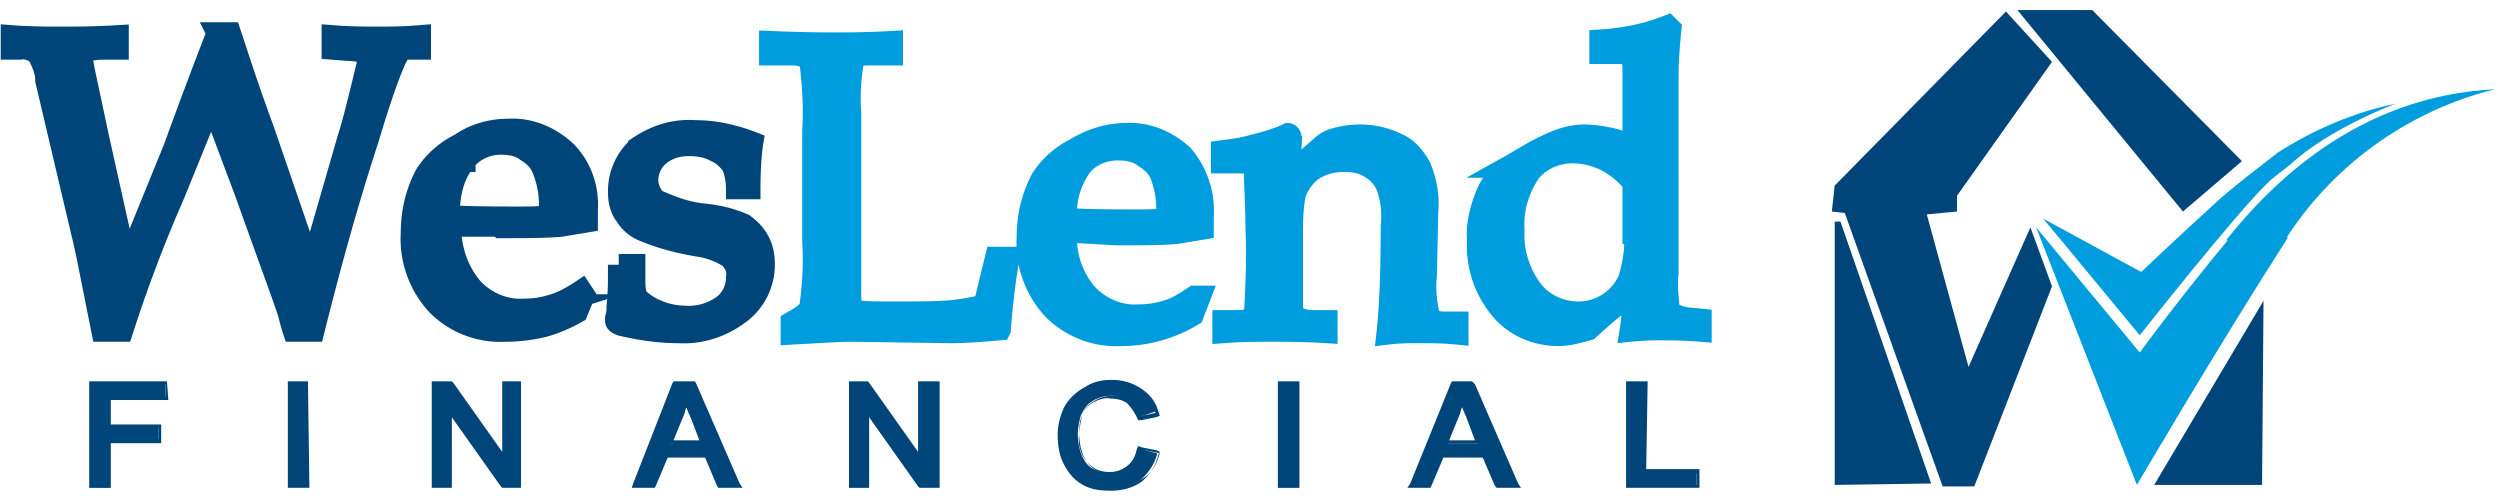
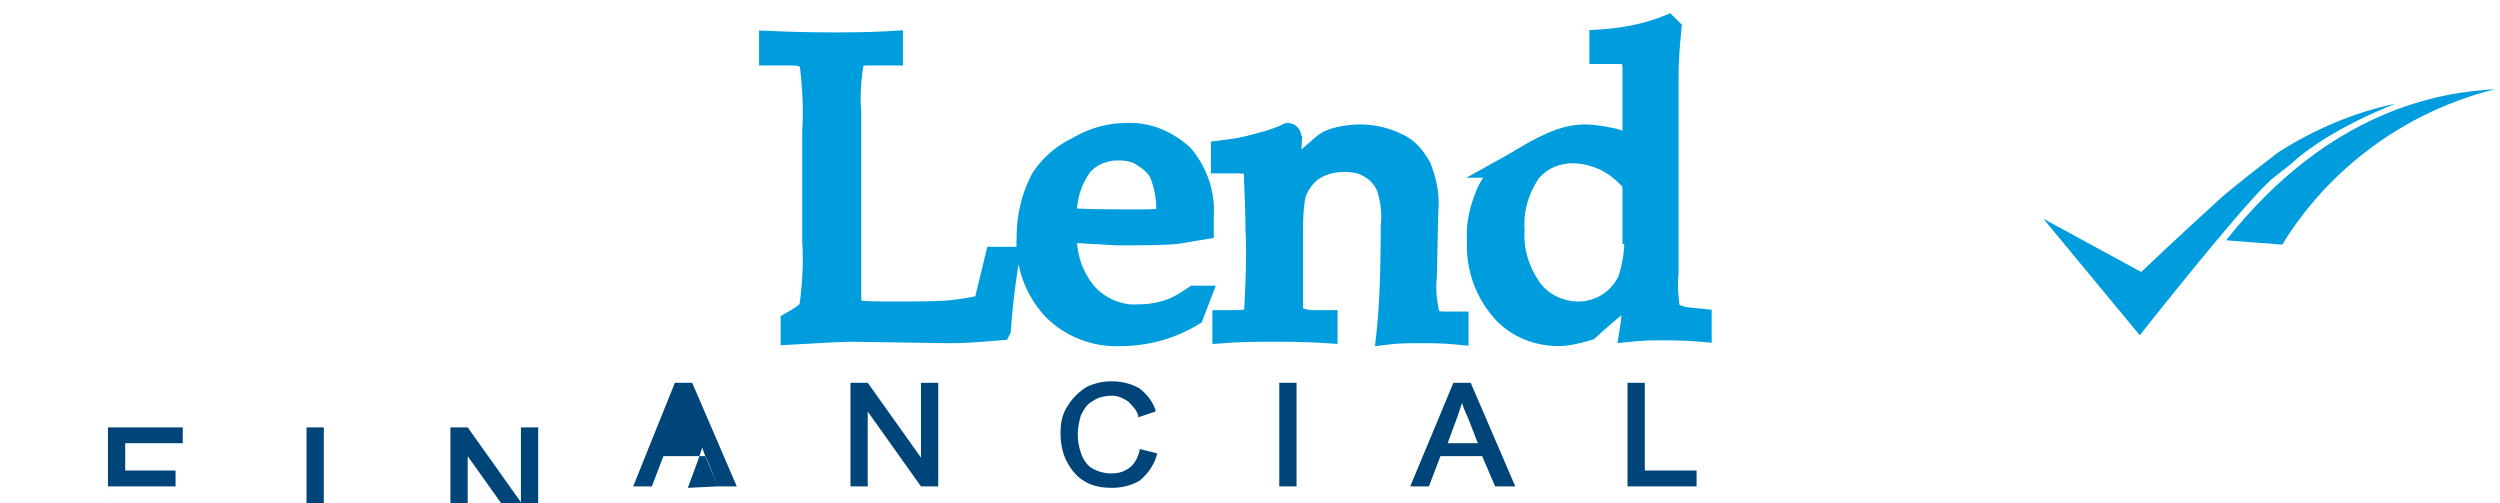
<svg xmlns="http://www.w3.org/2000/svg" width="149" height="30" fill="none">
-   <path fill="#004579" stroke="#004579" stroke-miterlimit="10" stroke-width="1.286" d="M36.877 15.78v.6c0 .43 0 1.03-.086 1.888 0 .257 0 .428-.085.686v.171c0 .086.085.172.342.258 1.115.257 2.23.428 3.346.428 1.372.086 2.659-.343 3.773-1.2a3.618 3.618 0 001.372-2.83c0-.515-.086-1.03-.343-1.458-.171-.344-.514-.687-.857-.944-.773-.343-1.544-.514-2.316-.6-1.03-.086-1.973-.429-2.917-.858a1.695 1.695 0 01-.514-1.2c0-.515.258-1.115.687-1.458.514-.43 1.114-.6 1.8-.6.515 0 1.115.085 1.544.342.43.172.773.515 1.03.858.172.429.257.943.257 1.372h.772c0-1.286.085-2.23.171-2.744-1.114-.43-2.23-.686-3.43-.686-1.202-.086-2.316.257-3.346.943a3.517 3.517 0 00-1.2 2.659c0 .514.085 1.029.428 1.458.258.428.688.771 1.202.943 1.03.429 2.144.686 3.172.858.6.085 1.288.343 1.801.686.344.343.516.772.43 1.2 0 .6-.257 1.201-.772 1.63-.6.429-1.286.686-2.058.686-.686 0-1.286-.086-1.887-.343a3.6 3.6 0 01-1.2-.772c-.172-.343-.172-.772-.172-1.2v-.773h-.944v0zM27.7 9.607c.515-.687 1.372-1.03 2.144-1.03.515 0 1.116.086 1.544.43.43.257.773.6.944 1.028.258.6.428 1.373.428 2.059v.772c-.6.085-1.2.085-1.8.085-1.544 0-2.916 0-4.203-.085 0-1.287.258-2.402.944-3.26v.001zm2.144 3.945c1.544 0 2.746 0 3.603-.086l1.544-.257v-.687c.085-1.286-.343-2.572-1.288-3.516-.942-.857-2.143-1.372-3.43-1.286-.944 0-1.973.257-2.83.857a5.241 5.241 0 00-2.058 1.801c-.6 1.115-.858 2.316-.858 3.517a5.79 5.79 0 001.544 4.288 5.299 5.299 0 004.03 1.544 9.893 9.893 0 002.23-.258c.687-.171 1.459-.514 2.06-.857l.428-1.03-.171-.257c-.515.343-1.115.686-1.716.858a5.532 5.532 0 01-1.715.257c-1.116.086-2.316-.429-3.088-1.286-.858-1.03-1.287-2.316-1.287-3.688h3.002v.086zM5.831 8.06l-.857-4.03c0-.172-.086-.343-.086-.429 0-.171.086-.343.257-.514.343-.172.772-.172 1.115-.172h.772v-.772c-1.458.086-2.573.086-3.345.086-.772 0-1.887 0-3.001-.086v.772H1.2c.343-.086.686.086 1.03.257.257.515.514 1.03.514 1.63l2.144 9.09c.257 1.03.429 1.973.6 2.83l.6 3.003H7.29a84.232 84.232 0 013.087-8.148l2.23-5.489 2.059 5.49c1.285 3.601 2.143 5.917 2.486 6.946.086.257.172.686.343 1.2h1.2c.858-3.43 1.889-7.29 3.26-11.492.944-3.173 1.63-4.888 1.888-5.145.17-.172.427-.258.6-.172h.6v-.772c-1.03.086-1.887.086-2.573.086-.686 0-1.543 0-2.659-.086v.772l1.116.086c.343 0 .6.086.857.171.085.086.172.172.172.343 0 .172 0 .343-.087.43-.514 2.143-.857 3.516-1.114 4.287l-2.23 7.72-2.83-8.234c-.859-2.316-1.459-4.203-1.973-5.746h-.771a337.018 337.018 0 00-2.574 6.86l-2.83 6.947L5.83 8.063V8.06z" />
  <path fill="#009DDE" stroke="#009DDE" stroke-miterlimit="10" stroke-width="1.286" d="M97.427 13.894c.086.943-.085 1.886-.343 2.744a3.28 3.28 0 01-3.001 1.973c-1.03 0-2.06-.43-2.745-1.287-.771-1.029-1.2-2.315-1.115-3.602-.085-1.2.258-2.401.944-3.43.6-.772 1.543-1.201 2.573-1.201.686 0 1.286.172 1.886.429.687.343 1.2.772 1.716 1.372v3.002h.085v0zm-1.543-5.66c-.43-.086-.944-.172-1.458-.172-.772 0-1.544.257-2.23.6-.772.343-1.544.858-2.316 1.287a3.885 3.885 0 00-1.286 1.63c-.343.857-.6 1.8-.515 2.744a5.852 5.852 0 001.373 4.116c.857 1.03 2.144 1.544 3.43 1.544.6 0 1.2-.172 1.8-.343.851-.785 1.739-1.53 2.66-2.23 0 1.03-.086 1.801-.172 2.316.858-.086 1.372-.086 1.544-.086.772 0 1.629 0 2.659.086v-.686l-.858-.086c-.515-.086-.858-.258-1.03-.429-.085-.772-.17-1.544-.085-2.23V4.717c0-1.2.086-2.144.172-3.002l-.172-.171c-1.286.514-2.66.772-4.03.857v.772h1.028c.258 0 .515 0 .772.172.172.257.172.6.172.943v4.46c-.43-.172-.944-.429-1.458-.515v.001zm-18.954.514v-.515c0-.171-.086-.257-.171-.257l-.172.086c-.6.257-1.2.429-1.887.6-.6.172-1.2.257-1.886.343v.686h.857c.343 0 .686 0 .944.172.17.171.17.343.17.514 0 .772.087 1.887.087 3.26.085 1.715 0 3.344-.086 5.06-.086.257-.43.428-1.03.428H72.9v.686c1.115-.085 2.058-.085 2.916-.085.858 0 1.887 0 3.26.085v-.686h-.86a2.28 2.28 0 01-1.028-.257c-.085-.086-.171-.343-.171-.686v-4.117c0-.857 0-1.63.17-2.487a3.053 3.053 0 01.945-1.372c.6-.429 1.286-.6 1.972-.6.6 0 1.115.085 1.63.428.429.258.772.686.943 1.115.257.772.343 1.544.257 2.316 0 2.744-.085 4.888-.257 6.432.686-.086 1.373-.086 1.973-.086.6 0 1.372 0 2.23.086v-.686h-.858c-.343 0-.686-.086-.858-.429-.171-.772-.257-1.544-.171-2.315l.086-3.86c.085-.943-.086-1.8-.43-2.658-.342-.6-.771-1.115-1.371-1.373a5.004 5.004 0 00-2.23-.514c-.515 0-1.115.086-1.63.257a1.868 1.868 0 00-.686.429l-1.887 1.63.086-1.63h-.001zm-12.521 1.2c.514-.685 1.372-1.029 2.23-1.029.514 0 1.114.086 1.543.43.43.257.772.6.944.943.257.6.428 1.372.428 2.058v.686c-.6.086-1.2.086-1.8.086-1.544 0-2.916 0-4.203-.086a4.825 4.825 0 01.858-3.087v-.001zm2.144 4.031c1.544 0 2.744 0 3.602-.085l1.543-.258v-.771c.086-1.287-.342-2.573-1.2-3.602-.944-.858-2.144-1.373-3.43-1.287-1.03 0-2.06.343-2.917.858a5.24 5.24 0 00-2.058 1.8c-.6 1.116-.858 2.316-.858 3.517a5.792 5.792 0 001.544 4.288 5.297 5.297 0 004.03 1.544 8.286 8.286 0 004.289-1.2l.429-1.116h-.343c-.515.343-1.03.686-1.63.858a5.533 5.533 0 01-1.715.257c-1.115.086-2.315-.429-3.087-1.286a5.186 5.186 0 01-1.201-3.688l3.002.171v0zm-15.866 3.946V6.69c-.086-1.03 0-2.059.17-3.088.087-.257.43-.343.859-.343h1.458v-.772c-1.458.086-2.573.086-3.43.086-.601 0-1.888 0-3.86-.086v.772h1.372c.515 0 .858.172 1.03.429.17 1.372.256 2.744.17 4.117v6.603c.086 1.287 0 2.573-.17 3.86-.087.343-.515.6-1.116.943v.686c1.63-.086 2.83-.171 3.602-.171l5.832.085c1.03 0 1.973-.085 3.002-.171a44.55 44.55 0 01.514-4.288h-.771l-.686 2.83c-.6.171-1.201.257-1.887.343-.858.086-2.06.086-3.602.086-.772 0-1.544 0-2.316-.086l-.171-.6z" />
-   <path fill="#004579" d="M66.295 29.074c-.6 0-1.2-.086-1.715-.429-.429-.257-.772-.686-1.03-1.2-.256-.515-.342-1.116-.342-1.63 0-.6.086-1.115.43-1.63.28-.452.661-.834 1.113-1.115a3.366 3.366 0 011.544-.343c.6 0 1.2.172 1.63.43.43.342.772.771.943 1.286v.085l-1.029.343v-.085c-.086-.343-.343-.6-.6-.858-.258-.172-.6-.343-.944-.343-.429 0-.857.086-1.2.343-.344.171-.515.515-.686.858-.086.343-.172.686-.172 1.114 0 .43.086.858.257 1.287.172.343.343.6.686.772a2.29 2.29 0 001.03.257c.428 0 .771-.086 1.114-.343.344-.257.515-.686.6-1.03v-.085l1.03.258v.085c-.172.6-.515 1.115-1.03 1.544-.428.257-1.028.429-1.629.429zM97 28.988v-6.175h1.03v5.232h3.086v.943H97zm-7.89 0l-.773-1.801H85.85l-.686 1.801H84.05l2.573-6.175h1.03l2.658 6.175h-1.2zm-1.03-2.573l-.6-1.544c-.172-.343-.257-.6-.343-.857l-.257.772-.6 1.63h1.8v-.001zm-11.835 2.573v-6.175h1.03v6.175h-1.03zm-21.355 0l-3.174-4.46v4.46h-1.029v-6.175h1.03l3.173 4.46v-4.46h1.03v6.175h-1.03zm-12.093 0l-.772-1.801h-2.487l-.686 1.801h-1.115l2.487-6.175h1.03l2.658 6.175h-1.115zm-1.029-2.659l-.6-1.458a5.908 5.908 0 01-.343-.857l-.258.772-.6 1.63 1.801-.087zm-11.75 2.659l-3.173-4.46v4.46h-1.029v-6.175h1.03l3.172 4.46v-4.46h1.03v6.175h-1.03zm-12.778 0v-6.175h1.03v6.175h-1.03zm-11.836 0v-6.175h4.46v.944h-3.43v1.629h3.001v.943H6.432v2.745l-1.029-.086h.001z" />
-   <path fill="#004579" d="M66.295 22.899c.6 0 1.115.171 1.63.429.428.343.772.771.943 1.286l-.858.172a1.573 1.573 0 00-.6-.858c-.257-.257-.686-.343-1.03-.343-.428 0-.857.086-1.2.343a1.36 1.36 0 00-.686.858c-.17.343-.17.771-.17 1.114 0 .43.084.858.256 1.287.171.343.43.686.772.858a2.29 2.29 0 001.03.257c.428 0 .857-.086 1.2-.343.343-.258.6-.686.686-1.115l.857.171c-.17.6-.428 1.115-.943 1.458a3.093 3.093 0 01-1.715.515c-.6 0-1.2-.086-1.716-.429a2.37 2.37 0 01-.943-1.115c-.257-.514-.343-1.029-.343-1.63 0-.6.086-1.114.343-1.629.257-.429.6-.772 1.03-1.029a2.48 2.48 0 011.457-.257zm31.647.085v5.232h3.173v.686H97.17v-5.918h.772zm-10.292 0l2.573 5.918h-.943l-.772-1.8H85.85l-.686 1.8h-.858l2.402-5.918h.943zm-1.544 3.431h2.145l-.687-1.63c-.17-.514-.343-.943-.428-1.2-.086.429-.172.772-.343 1.115l-.687 1.715zm-8.919-3.43v5.917h-.858v-5.918h.858v.001zm-21.355 0v5.917h-.858l-3.344-4.631v4.631h-.772v-5.918h.857l3.345 4.632v-4.631h.772zm-14.58 0l2.573 5.917h-.943l-.772-1.8h-2.66l-.686 1.8h-.858l2.402-5.918h.943l.001.001zm-1.544 3.43h2.145l-.687-1.63c-.17-.514-.343-.943-.428-1.2-.086.429-.172.772-.343 1.115l-.687 1.715zM30.876 22.9v5.917h-.858l-3.345-4.63v4.63h-.77V22.9h.856l3.345 4.631V22.9h.772zm-12.693.085v5.918h-.858v-5.918h.858zm-8.32 0v.687h-3.43v1.8h3.002v.687H6.347v2.658H5.49V22.9h4.374v.085zm56.433-.343c-.6 0-1.115.086-1.63.43-.494.254-.91.64-1.2 1.114-.257.515-.429 1.115-.429 1.716 0 .6.086 1.2.343 1.715.257.514.6.943 1.03 1.2.514.344 1.114.43 1.8.43.686 0 1.287-.172 1.801-.515a2.976 2.976 0 001.03-1.63l.085-.171-.17-.086-.859-.172-.257-.085-.086.171c-.086.429-.257.772-.6 1.03a1.649 1.649 0 01-1.03.342c-.343 0-.686-.085-.943-.257a2.024 2.024 0 01-.686-.772c-.17-.429-.257-.772-.17-1.2 0-.344.084-.772.17-1.115.086-.344.343-.6.6-.772.344-.172.687-.343 1.115-.258.343 0 .686.086.944.258.257.257.428.514.6.857l.086.172h.171l.858-.172.257-.085-.085-.258c-.172-.6-.515-1.029-1.03-1.372a3.092 3.092 0 00-1.715-.514v-.001zm31.904.086h-1.286v6.347h4.374V27.96h-3.174l.086-5.232zm-10.463 0h-1.2l-.087.172-2.4 5.917-.172.258h1.372l.086-.172.686-1.63h2.401l.686 1.63.086.172h1.458l-.172-.258-2.573-5.917-.17-.172zm-1.372 3.517l.6-1.458c.086-.172.086-.344.172-.515l.257.6.514 1.373h-1.543zm-8.92-3.517H76.16v6.347h1.286v-6.347zm-21.44 0h-1.287v4.203l-2.916-4.117-.086-.086H50.6v6.347h1.201V24.87l2.916 4.117.086.086h1.2v-6.347l.002.002zm-14.58 0h-1.287l-.086.172-2.315 5.917-.086.258h1.372l.086-.172.686-1.63h2.23l.686 1.63.086.172h1.458l-.172-.258L41.51 22.9l-.086-.172h.001zm-1.287 3.517l.6-1.458c.086-.172.086-.344.172-.515l.257.6.515 1.373h-1.544zm-9.005-3.517h-1.2v4.203l-2.916-4.117-.086-.086h-1.2v6.347h1.2V24.87l2.916 4.117.085.086h1.115v-6.347h.086v.002zm-12.779 0h-1.2v6.347h1.286l-.086-6.347zm-8.404 0H5.317v6.347h1.287v-2.659h3.002V25.3H6.604v-1.458h3.43l-.085-1.115.001.001zm99.398-11.665L119.554.686l2.745 3.002-5.661 7.976v.943l-1.801.172 2.487 9.09 3.688-8.318 1.287 3.516-4.632 11.921h-1.886l-5.832-16.295-.772-.086.171-1.543v-.001zM120.24.6h4.46l8.919 9.005-3.516 3.002L120.24.6zm14.666 17.325l-.086 10.977h-6.432l6.518-10.977z" />
-   <path fill="#004579" d="M109.349 28.902l5.746-.086-5.403-15.608h-.343v15.694z" />
+   <path fill="#004579" d="M66.295 29.074c-.6 0-1.2-.086-1.715-.429-.429-.257-.772-.686-1.03-1.2-.256-.515-.342-1.116-.342-1.63 0-.6.086-1.115.43-1.63.28-.452.661-.834 1.113-1.115a3.366 3.366 0 011.544-.343c.6 0 1.2.172 1.63.43.43.342.772.771.943 1.286v.085l-1.029.343v-.085c-.086-.343-.343-.6-.6-.858-.258-.172-.6-.343-.944-.343-.429 0-.857.086-1.2.343-.344.171-.515.515-.686.858-.086.343-.172.686-.172 1.114 0 .43.086.858.257 1.287.172.343.343.6.686.772a2.29 2.29 0 001.03.257c.428 0 .771-.086 1.114-.343.344-.257.515-.686.6-1.03v-.085l1.03.258v.085c-.172.6-.515 1.115-1.03 1.544-.428.257-1.028.429-1.629.429zM97 28.988v-6.175h1.03v5.232h3.086v.943H97zm-7.89 0l-.773-1.801H85.85l-.686 1.801H84.05l2.573-6.175h1.03l2.658 6.175h-1.2zm-1.03-2.573l-.6-1.544c-.172-.343-.257-.6-.343-.857l-.257.772-.6 1.63h1.8v-.001zm-11.835 2.573v-6.175h1.03v6.175h-1.03zm-21.355 0l-3.174-4.46v4.46h-1.029v-6.175h1.03l3.173 4.46v-4.46h1.03v6.175h-1.03zm-12.093 0l-.772-1.801h-2.487l-.686 1.801h-1.115l2.487-6.175h1.03l2.658 6.175h-1.115zl-.6-1.458a5.908 5.908 0 01-.343-.857l-.258.772-.6 1.63 1.801-.087zm-11.75 2.659l-3.173-4.46v4.46h-1.029v-6.175h1.03l3.172 4.46v-4.46h1.03v6.175h-1.03zm-12.778 0v-6.175h1.03v6.175h-1.03zm-11.836 0v-6.175h4.46v.944h-3.43v1.629h3.001v.943H6.432v2.745l-1.029-.086h.001z" />
  <path fill="#009DDE" d="M136.021 14.58l-3.345-.258c6.175-7.804 12.779-8.833 16.038-9.005-5.232 1.287-9.863 4.631-12.693 9.263z" />
-   <path fill="#009DDE" d="M134.22 14.15v-1.543c-3.688 4.288-6.69 8.405-6.69 8.405l-6.175-7.461 6.004 15.351s4.717-8.062 9.005-14.751h-2.144v-.001z" />
  <path fill="#009DDE" d="M142.796 6.175c-2.487.515-4.888 1.544-7.032 2.916-1.115.858-2.23 1.715-3.345 2.659-2.916 2.658-4.803 4.46-4.803 4.46l-5.832-3.174 5.746 6.947s5.746-7.29 7.633-9.091c.343-.343.858-.686 1.372-1.115 2.316-2.144 6.261-3.602 6.261-3.602z" />
</svg>